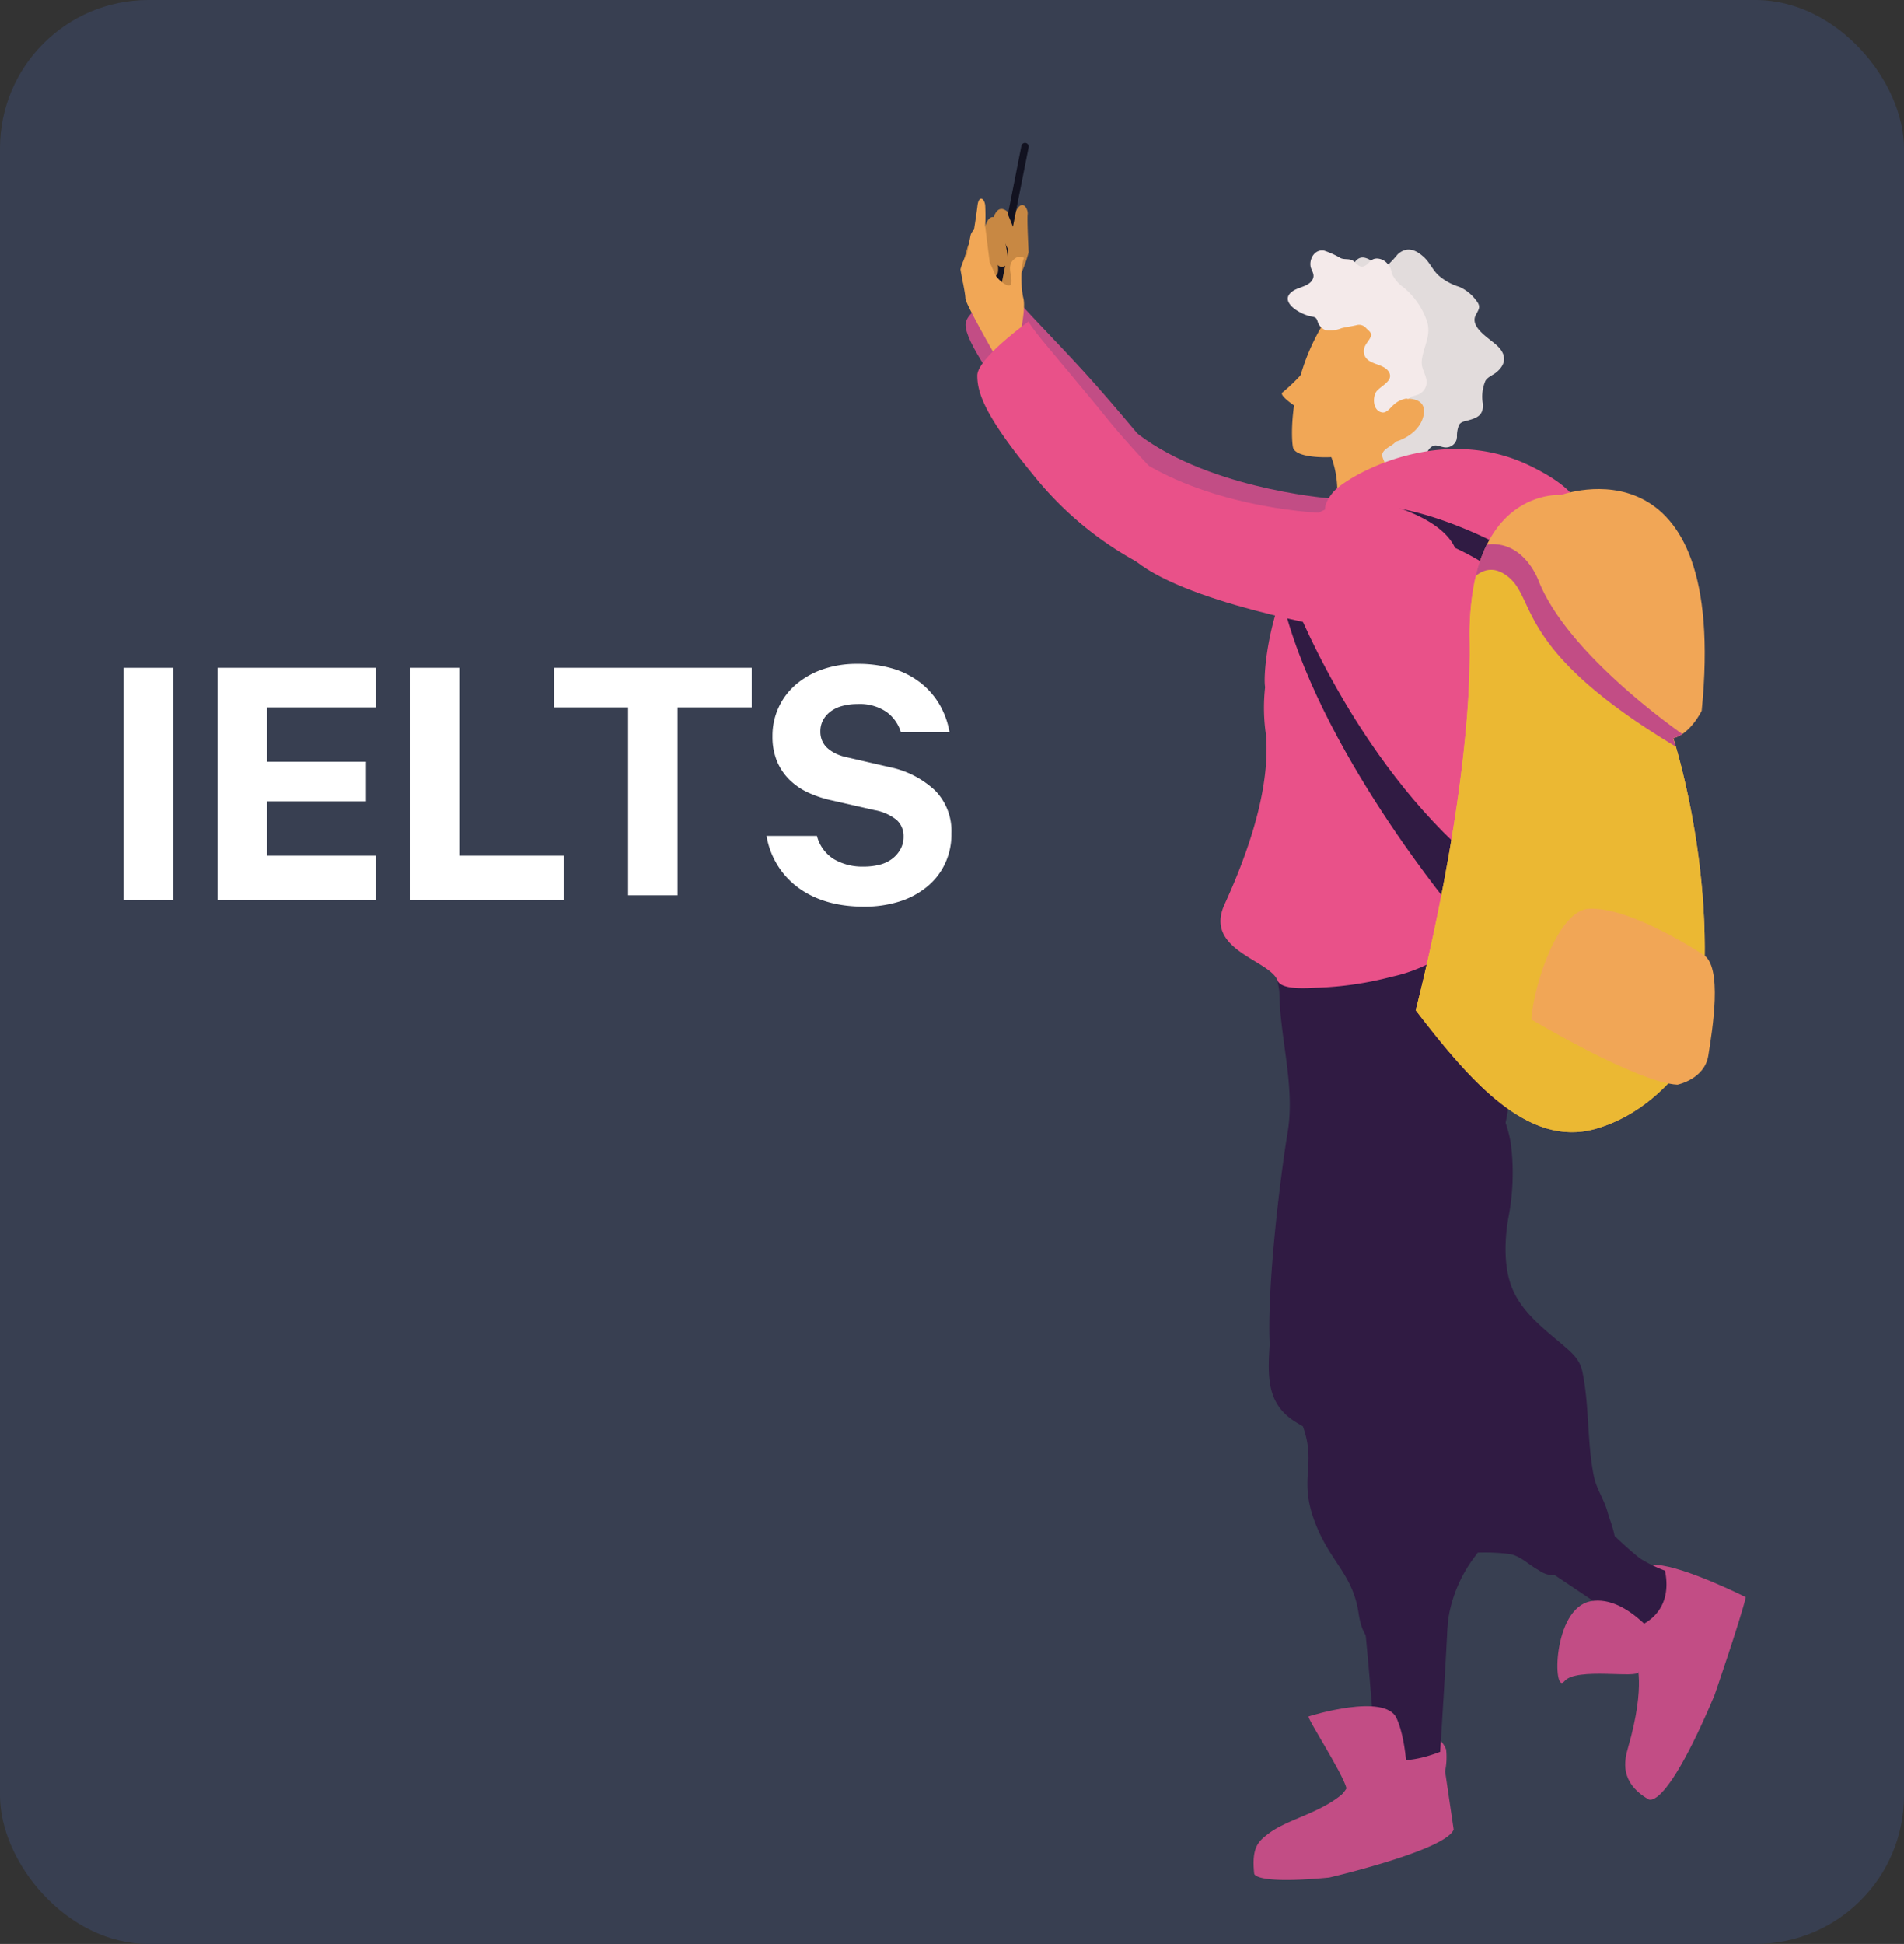
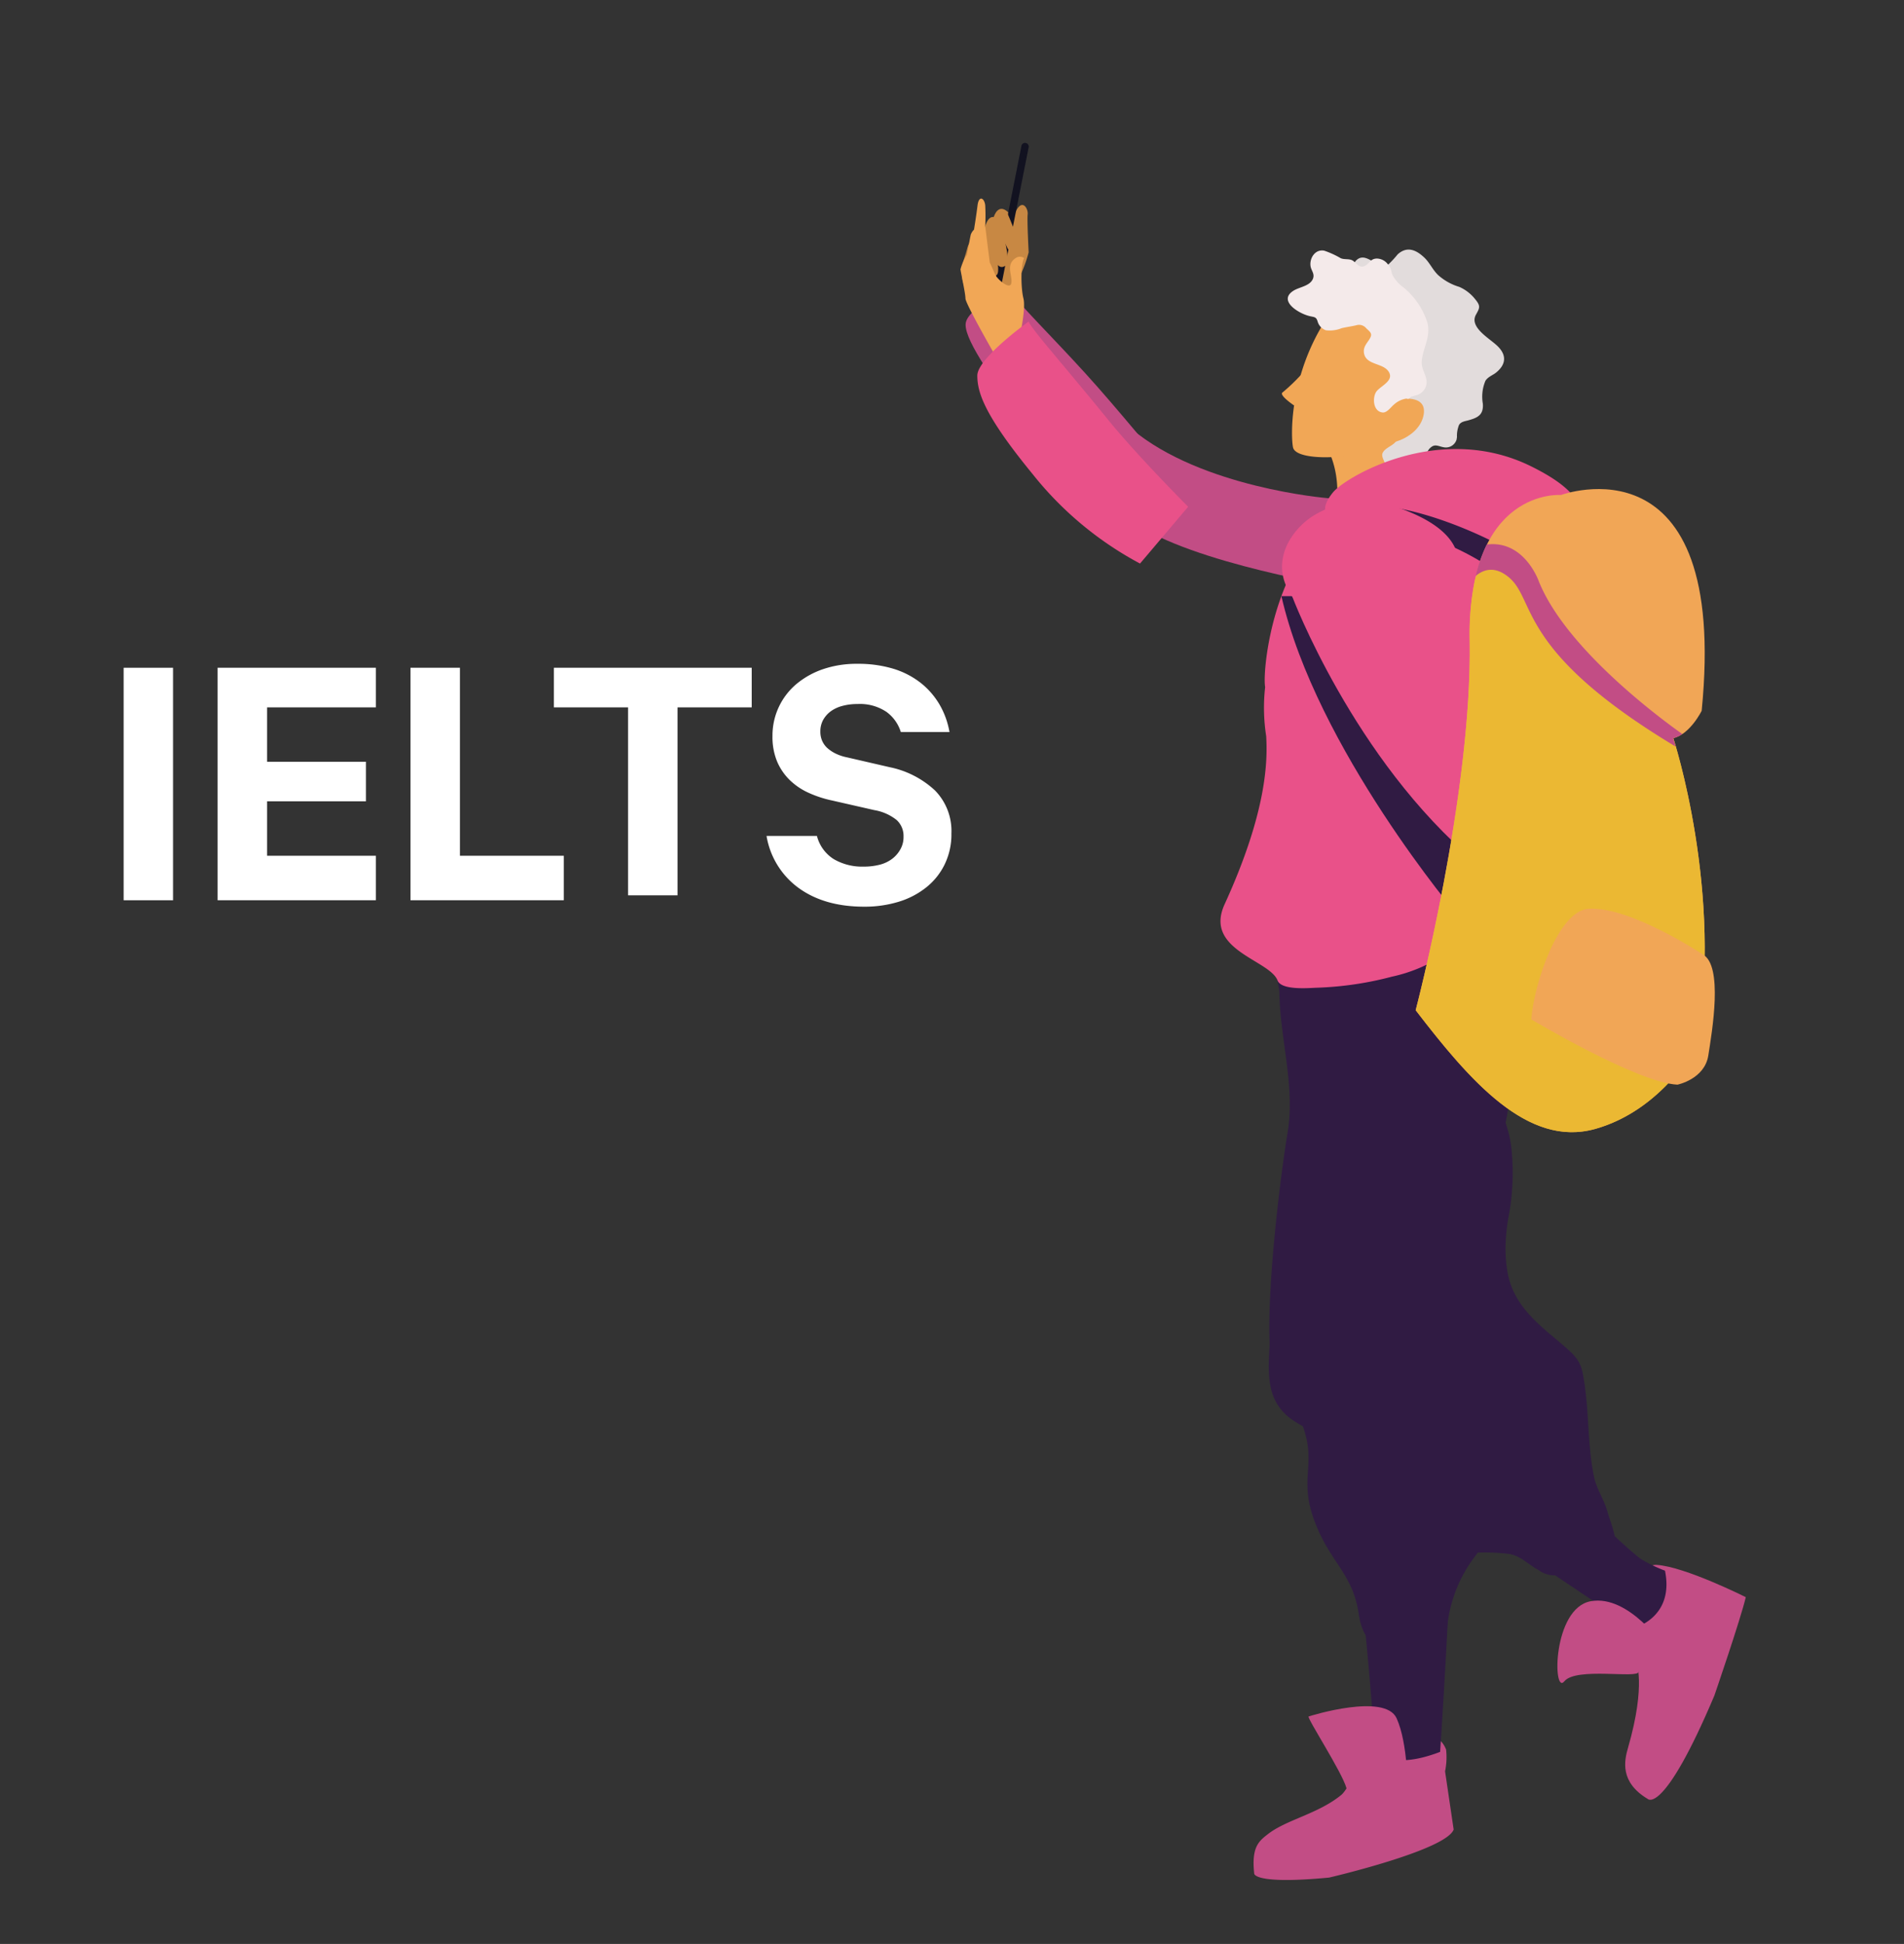
<svg xmlns="http://www.w3.org/2000/svg" id="IELTS" width="385" height="393" viewBox="0 0 385 393">
  <rect x="0" y="0" width="385" height="393" fill="#333333" stroke="none" />
  <g id="Grupo_571" data-name="Grupo 571">
-     <rect id="Rectángulo_223" data-name="Rectángulo 223" width="385" height="393" rx="30" fill="#383f51" />
-   </g>
+     </g>
  <g id="Grupo_1" data-name="Grupo 1">
    <path id="Trazado_20" data-name="Trazado 20" d="M276.51,101.47l-8.15-.77s-25.41-2.08-39.56-14c0,0-5.72.76-5.12,11.49s30.68,17.27,43.25,19.77,9.58-16.5,9.58-16.5" fill="#c24d85" />
    <path id="Trazado_21" data-name="Trazado 21" d="M235,93.7s-9.27-11.35-15.51-18.2c-7-7.7-14.55-15.11-15.13-16.67,0,0-9.11,3.33-9.11,6.83s6,11.72,13.35,22.19c4.49,6.42,20,17.18,20,17.18Z" fill="#c24d85" />
    <path id="Trazado_22" data-name="Trazado 22" d="M204.13,59.38l-.17.24h-7.82s-2.87-2.68-1.06-7.72c.75-2.07.4-2.87,2.11-3.59,0,0,.4-2.68,1.93-2.2,0,0,.48-2.43,1.83-2.24,0,0,.93-3.35,3.34-.5,1.33,1.57,2.59,5.78-.16,16" fill="#c88843" />
    <path id="Trazado_23" data-name="Trazado 23" d="M202.06,57.64s-2.17,3.42-4.26-.77c-2.18-4.39-1.76-5.36-1.76-5.36l3.65.24,1.59.66Z" fill="#e1787b" />
    <path id="Trazado_24" data-name="Trazado 24" d="M204,59.64A26.24,26.24,0,0,0,208,51s-.34-6.49-.2-7.68-1.22-3.5-2.61-.1a33.413,33.413,0,0,0-.52,3.43s-3.91,4.4-3.95,7a6.49,6.49,0,0,0,3.28,6" fill="#c88843" />
    <path id="Trazado_25" data-name="Trazado 25" d="M198.42,50.67a1.6,1.6,0,0,0-2.25.91c-.41.85,3.26,6.4,3.26,6.4a1.091,1.091,0,0,0,1.81-.25c.79-1.13-2.82-7.06-2.82-7.06" fill="#e1787b" />
    <path id="Trazado_26" data-name="Trazado 26" d="M201.16,56.72a.75.75,0,0,0,1.45.36s0,0,0-.07L208,29.78a.744.744,0,1,0-1.46-.29Z" fill="#121220" />
    <path id="Trazado_27" data-name="Trazado 27" d="M200.61,48.05a1.58,1.58,0,0,0-2.23.08,2,2,0,0,0-.18.23c-.61.72,1.53,7,1.53,7a1.08,1.08,0,0,0,1.82.22c1-.88-.94-7.54-.94-7.54" fill="#c88843" />
    <path id="Trazado_28" data-name="Trazado 28" d="M202.52,46.05a1.59,1.59,0,0,0-2.23.08,2,2,0,0,0-.17.23c-.61.72,1.52,7,1.52,7s.62,1.23,1.83.22c1-.88-.95-7.54-.95-7.54" fill="#c88843" />
    <path id="Trazado_29" data-name="Trazado 29" d="M203.59,42.91a1.58,1.58,0,0,0-2.2.4,2,2,0,0,0-.14.25c-.5.8,2.53,6.72,2.53,6.72s.79,1.13,1.83-.05c.9-1-2-7.32-2-7.32" fill="#c88843" />
    <path id="Trazado_30" data-name="Trazado 30" d="M328,331.91s-.58-1.71,2.8,3.93c0,0,2.14,4.52-1.61,17.52-.75,2.59-1.7,6.92,4,10.33,0,0,3.18,3.4,13.46-20.89,0,0,5.28-15.34,6.36-19.91,0,0-12.3-6.17-18-6.52s-7,15.54-7,15.54" fill="#c24d85" />
    <path id="Trazado_31" data-name="Trazado 31" d="M274.91,352.82v3.85s-2.39,5.13-3.69,6.2c-4.66,3.82-11.09,5-14.82,7.91-1.88,1.46-3.37,2.62-2.79,8,0,0-.09,2.25,15.15.8,0,0,23.58-5.48,25.18-9.71L292.2,358.1a14.13,14.13,0,0,0,.21-4.4c-2.85-7.36-17.48-.92-17.48-.92" fill="#c24d85" />
    <path id="Trazado_32" data-name="Trazado 32" d="M303.05,288.13c9.92,7.74,20.25,20.29,28.56,26.92a27.28,27.28,0,0,0,5.06,2.48c1.95,9.59-6.34,11.61-6.34,11.61S315.15,318.93,312.24,317c-3.89-2.6-9.83-6-16.2-9.47,4.67-4.89,7.08-12.47,7-19.39" fill="#301b43" />
    <path id="Trazado_33" data-name="Trazado 33" d="M257.09,189.48l5.08,19.6c.84,3.27,2.18,6.38,3.18,9.59a10,10,0,0,1-.42,8.37c-1.69,3.44-4,6.2-5.16,9.9-2,6.25-1.43,12.69-1.43,19.21,0,5.25-1.25,10-1.57,15.06-.42,6.82-.85,12.62,5.35,16.35,2,1.22,4.19,2.29,6.08,3.66,3.7,2.64,7.26,5.94,10.72,8.91,3.72,3.21,5,8.26,9.27,11a17.61,17.61,0,0,0,9.34,2.82,40.069,40.069,0,0,1,7.82.23c2.3.48,3.8,2.21,5.79,3.25a5.4,5.4,0,0,0,3.93,1c1.1-.36,2-.91,3.13-1.22s2-.68,3-1c1.93-.73,4.39-1.67,5.29-3.69.61-1.36-1.06-5.46-1.42-6.79-.7-2.64-2.26-4.65-2.79-7.35-1.41-7-.86-14.12-2.32-21.1-.51-2.43-2.06-3.77-4-5.42-4.11-3.49-8.51-6.81-10.39-11.94-1.57-4.28-1.31-9.79-.47-14.25a47,47,0,0,0,.51-13.55c-.59-5.8-3.83-10.85-5.89-16.37a53.86,53.86,0,0,1-2.61-8.62c-.47-2.41.23-7.53-1.36-9.19-.62-.64-2.65-.83-3.47-1-4.5-1.19-9.08-2.11-13.63-3q-10.74-2.24-21.52-4.25" fill="#301b43" />
    <path id="Trazado_34" data-name="Trazado 34" d="M273.38,310.71a40,40,0,0,0,20.14-4.54c-.19,16.41-2.32,48-2.32,48-10.84,4.13-13-.66-13-.66-.48-3.56-1-12.59-2.17-24.09-.62-5.92-1.57-12.36-2.66-18.72" fill="#301b43" />
    <path id="Trazado_35" data-name="Trazado 35" d="M258.5,183.78v1.35c0,.45.14.9-.16,1.15-.08.07-1,.26-.95.12-.11.93-.35,1.6-.57,2.62-.07.34-.16.38.07.6a5.871,5.871,0,0,0,.58.39c.33.23.58.2.86.5a2.32,2.32,0,0,1,.27,1.29c0,1-1.92-2.11-1.9-1.12,0,2,2,8.13,2,10.16.16,9.21,3.21,18.9,1.67,28.06-1.38,8.32-4.1,30.1-3.66,42.3.26,7.28,3.49,9.13,6.28,15.93,3.88,9.46-1.15,11.46,3.53,22.15,3,6.85,7.08,9.39,8.2,16.88.57,3.8,1.94,6.8,6.39,7.11,3.09.22,9.65,0,11.4-2.26a28,28,0,0,1,5.76-16.39c4.67-6.25,4.76-9.27,2.87-17.06-1.81-7.44,1.83-11.78,2.82-19,.93-6.61-1.88-12.81-4.28-18.6-3.26-7.85-.86-20.52,3.16-28.58,6.58-13.17-2.51-32.58-8.64-44.55-6.66-13-35.76-3.09-35.76-3.09" fill="#301b43" />
    <path id="Trazado_36" data-name="Trazado 36" d="M284.61,362s.14-9.47-2.21-14.63-17.31-.53-17.78-.36,6.81,11.33,7.65,14.52,8.17,2.88,12.34.47" fill="#c24d85" />
    <path id="Trazado_37" data-name="Trazado 37" d="M336.67,333.11s-5.46,3.36-5.35,4.85-12.62-1-15,1.94-2.41-14.78,5.34-16.19,15,9.4,15,9.4" fill="#c24d85" />
    <path id="Trazado_38" data-name="Trazado 38" d="M284.18,89.19a28,28,0,0,0,4.7,15.82s-10.79,7-20.63,4.74c0,0,4.6-9.61.4-18.65-2.67-5.74,15.53-1.91,15.53-1.91" fill="#f1a756" />
    <path id="Trazado_39" data-name="Trazado 39" d="M281.76,84.3c.37,1.53,1.62,3.46.54,4.91-.69.93-2.1,1.27-2.66,2.24-.46.78.28,1.6.42,2.37a7.521,7.521,0,0,1,0,2.32s-.06,1.79.34,1.44c.59-.51.5-1,1.35-1,.62,0,1.34.21,1.76-.44s-.19-1.46.61-2.23a1.55,1.55,0,0,1,1.75-.45c.63.19,1.11.72,1.73.28a2.82,2.82,0,0,0,.88-1.91,2.45,2.45,0,0,1,1.24-1.65c.7-.32,1.4.1,2.12.22a2.25,2.25,0,0,0,2.72-1.66.675.675,0,0,1,.05-.31,5.92,5.92,0,0,1,.42-2.53c.45-.74,1.36-.74,2.13-1,1.84-.52,2.83-1.2,2.68-3.28a8.23,8.23,0,0,1,.53-4.65c.56-.84,1.45-1.08,2.19-1.68,2.23-1.84,2-3.85-.12-5.66-1.67-1.46-5.32-3.61-4-6,.76-1.37,1-1.74-.14-3.13a8.39,8.39,0,0,0-3.22-2.5,11.26,11.26,0,0,1-4.26-2.37c-1.13-1.07-1.72-2.53-2.84-3.58-1.73-1.63-3.53-2.29-5.37-.62a20.351,20.351,0,0,1-1.78,1.94c-1.21.85-2.15.11-3.31-.56-1-.56-2.08-1.17-3.11-.32-2.23,1.86,2,4,3.18,5a16.11,16.11,0,0,1,4.62,5.74,10.93,10.93,0,0,1,1.38,6.18,7.52,7.52,0,0,0,.35,4.12c.51,1,1.37,1.57,1.26,2.87-.09,1.12-1.14,1.87-1.55,2.88s-.48,2.27-.91,3.31a2.47,2.47,0,0,1-1.42,1.51" fill="#e2dcdc" />
    <path id="Trazado_40" data-name="Trazado 40" d="M297.66,153.45a12.18,12.18,0,0,1,.74-3.73c1.2-3.81,2.53-7.57,3.42-11.47,2.2-14.65-.36-20.21-.36-20.21a29.68,29.68,0,0,0-17.17-16.88c-25.46-2-29.25,33.68-28.47,37.74a37.45,37.45,0,0,0,.21,9.92c.29,5,.18,15.22-8.41,34-4.24,9.28,9.1,11.21,10.71,15.4.79,2.05,6.43,1.51,8,1.46a67.768,67.768,0,0,0,15.11-2.23,31,31,0,0,0,11.08-4.78,8.21,8.21,0,0,0,2.78-3.34,6.1,6.1,0,0,0,.35-1.94,6.56,6.56,0,0,1,1.83-4.48c1.55-1.92,3.32-3.55,4.8-5.52,2.81-3.75,2.39-7.44.81-11.58-1.29-3.36-3.58-6.23-4.83-9.56a8.151,8.151,0,0,1-.59-2.79" fill="#e95189" />
    <path id="Trazado_41" data-name="Trazado 41" d="M261.27,120.52s12.39,33,37.16,53.79l-3.54,10.91s-28.74-33.92-35.78-64.7Z" fill="#301b43" />
    <path id="Trazado_42" data-name="Trazado 42" d="M268.25,103.8s-1.26-1.13,1.28-4.25,21.61-14.42,40.1-5.26,7.4,15.18-1.36,28.23a7.63,7.63,0,0,1-4.15,5.84c-4,2.33-16.89-29.27-35.87-24.57" fill="#e95189" />
    <path id="Trazado_43" data-name="Trazado 43" d="M302.14,109.63s-17.52-9.23-29.21-7.17l2.18,3.43a54.22,54.22,0,0,1,27,9.35Z" fill="#301b43" />
    <path id="Trazado_44" data-name="Trazado 44" d="M286.26,204.23s11.42-43.5,10.92-74.6,18.47-29.56,18.47-29.56,34-12.57,28.44,43.62c0,0-2.31,4.73-5.74,5.55,0,0,10.28,31.31,4.69,62.16,0,0-6.82,13-20.49,16.83s-25.35-9.77-36.29-24" fill="#f1a656" />
    <path id="Trazado_45" data-name="Trazado 45" d="M298.32,116.9c4-8.4,9.33,1.26,9.33,1.26,4.3,14.42,30.7,31.08,30.7,31.08s10.28,31.31,4.69,62.16c0,0-6.82,13-20.49,16.83s-25.35-9.77-36.29-24c0,0,11.42-43.5,10.92-74.6a53.37,53.37,0,0,1,1.14-12.73" fill="#ebb833" />
    <path id="Trazado_46" data-name="Trazado 46" d="M300.67,110.08c7.6-.93,10.49,7.45,10.49,7.45,5.56,13.83,25.12,28.1,29,30.86a5.76,5.76,0,0,1-1.85.85s.19.6.51,1.69c-32.19-19.35-28.15-29.52-33.69-34.19-2.84-2.39-5.15-1.63-6.74-.3a29.942,29.942,0,0,1,2.24-6.37" fill="#c24d85" />
    <path id="Trazado_47" data-name="Trazado 47" d="M344.29,192.94s-14.63-9.73-23.06-9.22c-6.15.38-11.05,15.13-11.6,22.36,0,0,21.43,12.81,29.56,13.2,0,0,5.49-1.1,6.24-5.9s3.07-18.24-1.14-20.44" fill="#f1a656" />
    <path id="Trazado_48" data-name="Trazado 48" d="M261.71,82s-3.1-2.08-2.4-2.64a37.741,37.741,0,0,0,6.26-6.62Z" fill="#f1a756" />
    <path id="Trazado_49" data-name="Trazado 49" d="M273.92,59.15c.55,0,.95.28,1.5.28h1.05l.74.13c.14.07.83.32,1,.4.42.2.83.41,1.22.64l.37.25a9.381,9.381,0,0,1,1.11,1,3.551,3.551,0,0,1,.23.31,8.864,8.864,0,0,1,.61,1,.26.26,0,0,0,0,.08l.2.5a16.13,16.13,0,0,1,.48,1.64l.08.36a20.627,20.627,0,0,1,.2,2.08,60.631,60.631,0,0,0,.55,9.71,11.68,11.68,0,0,0,2.12,4.69A20.24,20.24,0,0,1,274.5,91.6c-3.06,1.12-12.11,1.43-13-1-.46-1.24-1.57-18,11-31.69.56,0,.84.21,1.41.21" fill="#f1a756" />
    <path id="Trazado_50" data-name="Trazado 50" d="M282.63,80.75s6.28-1.31,5.18,3.39-8.27,6.59-9.25,4.8Z" fill="#f1a756" />
    <path id="Trazado_51" data-name="Trazado 51" d="M284.62,80.55a4.81,4.81,0,0,0-2.81,1.29c-.58.48-1.38,1.65-2.25,1.55-2-.23-2.06-3.13-1.23-4.25s3.64-2.17,2.47-4-4.61-1.28-5-3.78c-.16-1.11.43-1.77,1-2.61.78-1.19.5-1.44-.52-2.36a1.87,1.87,0,0,0-2-.64c-1,.24-2,.36-3,.6a6.4,6.4,0,0,1-3.18.42A2.65,2.65,0,0,1,266.43,65c-.28-1-.69-.86-1.72-1.12-2.22-.56-6.35-3.13-3.13-5.13,1.22-.75,3.33-.92,3.92-2.43.37-1-.37-1.62-.5-2.51-.24-1.62.94-3.49,2.77-3.13a17.859,17.859,0,0,1,3.33,1.52c.75.33,1.69.06,2.39.46s1.31,1.58,2.36,1.15,1.17-1.51,2.55-1.54a2.85,2.85,0,0,1,2.28,1.22c.65.72.54,1.11.84,2a7.11,7.11,0,0,0,2.28,2.62,15.17,15.17,0,0,1,4.79,7c.84,2.94-.91,5.18-1.11,8-.11,1.69,1.24,3,.95,4.59a2.77,2.77,0,0,1-2.05,2.2c-.36.13-.68.19-1,.3s-.36.54-.92.41" fill="#f4eaea" />
    <path id="Trazado_53" data-name="Trazado 53" d="M281.79,102.27a19.71,19.71,0,0,0-16.23,2c-5.58,3.51-11.65,13.24,1.8,21.8s45.43-13.68,14.43-23.75" fill="#e95189" />
-     <path id="Trazado_54" data-name="Trazado 54" d="M274.75,104.41l-8.14-.77s-19.54-.75-34.73-9.71c0,0-6.89,2.41-6.29,13.13s30.68,17.27,43.24,19.78,5.92-22.43,5.92-22.43" fill="#e95189" />
    <path id="Trazado_55" data-name="Trazado 55" d="M205.45,68.81a7.42,7.42,0,0,0,.81-1.12s1.2-5.31.68-7.38-.58-6.82.14-8.12c0,0-1-.9-2.27.46s0,3.37-.33,4.67-2.87-.9-3.28-1.88-1.07-2.4-1.07-2.4-.91-7.21-.91-7.4a39.868,39.868,0,0,0,0-4.09c-.13-1.49-1.29-2.2-1.56,0s-.71,4.87-.71,4.87a2.82,2.82,0,0,0-.65,1c-.13.52-.78,4.09-.78,4.09a9.87,9.87,0,0,0-1.3,2.93c.07.7,1,4.86,1,5.9s5.71,11,5.71,11Z" fill="#f1a756" />
    <path id="Trazado_56" data-name="Trazado 56" d="M240.25,102.45s-10.13-10.16-16-17.36C215,73.69,208.54,66.51,208,65c0,0-10.38,7.43-10.38,10.93s1.53,8.15,11.25,20a69.41,69.41,0,0,0,21.65,18Z" fill="#e95189" />
  </g>
  <g id="Grupo_107" data-name="Grupo 107">
    <path id="Trazado_1005" data-name="Trazado 1005" d="M35,182H25V135H35Z" fill="#fff" />
    <path id="Trazado_1006" data-name="Trazado 1006" d="M76,135v8H54v11H74v8H54v11H76v9H44V135Z" fill="#fff" />
    <path id="Trazado_1007" data-name="Trazado 1007" d="M83,135H93v38h21v9H83Z" fill="#fff" />
    <path id="Trazado_1008" data-name="Trazado 1008" d="M112,135h40v8H137v38H127V143H112Z" fill="#fff" />
    <path id="Trazado_1009" data-name="Trazado 1009" d="M165.19,169a7.81,7.81,0,0,0,3.41,4.69,11.39,11.39,0,0,0,6.05,1.51,12.7,12.7,0,0,0,3.25-.39,7,7,0,0,0,2.52-1.2,6.16,6.16,0,0,0,1.66-1.94,5,5,0,0,0,.62-2.52,4.37,4.37,0,0,0-1.39-3.37,9.85,9.85,0,0,0-4.5-2l-8.52-1.94a22.888,22.888,0,0,1-4.76-1.55,13.37,13.37,0,0,1-3.84-2.59,11.56,11.56,0,0,1-2.56-3.76,12.93,12.93,0,0,1-.93-5.12,13.6,13.6,0,0,1,4.85-10.54,16.88,16.88,0,0,1,5.38-3,20.9,20.9,0,0,1,6.9-1.08,24.5,24.5,0,0,1,7.32,1,17,17,0,0,1,5.54,2.87,15.73,15.73,0,0,1,3.8,4.38,16.78,16.78,0,0,1,2,5.54h-9.84a7.94,7.94,0,0,0-2.9-4.07,9.6,9.6,0,0,0-5.85-1.59,11.48,11.48,0,0,0-3.1.39,7,7,0,0,0-2.37,1.12,5.57,5.57,0,0,0-1.51,1.75,4.82,4.82,0,0,0-.54,2.32,4.58,4.58,0,0,0,.35,1.82,4.34,4.34,0,0,0,1,1.44,7.29,7.29,0,0,0,1.63,1.12,9.38,9.38,0,0,0,2.37.81l8.67,2a19,19,0,0,1,9.15,4.69,11.7,11.7,0,0,1,3.33,8.72,13.81,13.81,0,0,1-1.36,6.23,13.4,13.4,0,0,1-3.72,4.65,16.68,16.68,0,0,1-5.57,2.91,23.49,23.49,0,0,1-7,1q-8,0-13.21-3.76A16.28,16.28,0,0,1,155,169Z" fill="#fff" />
  </g>
</svg>